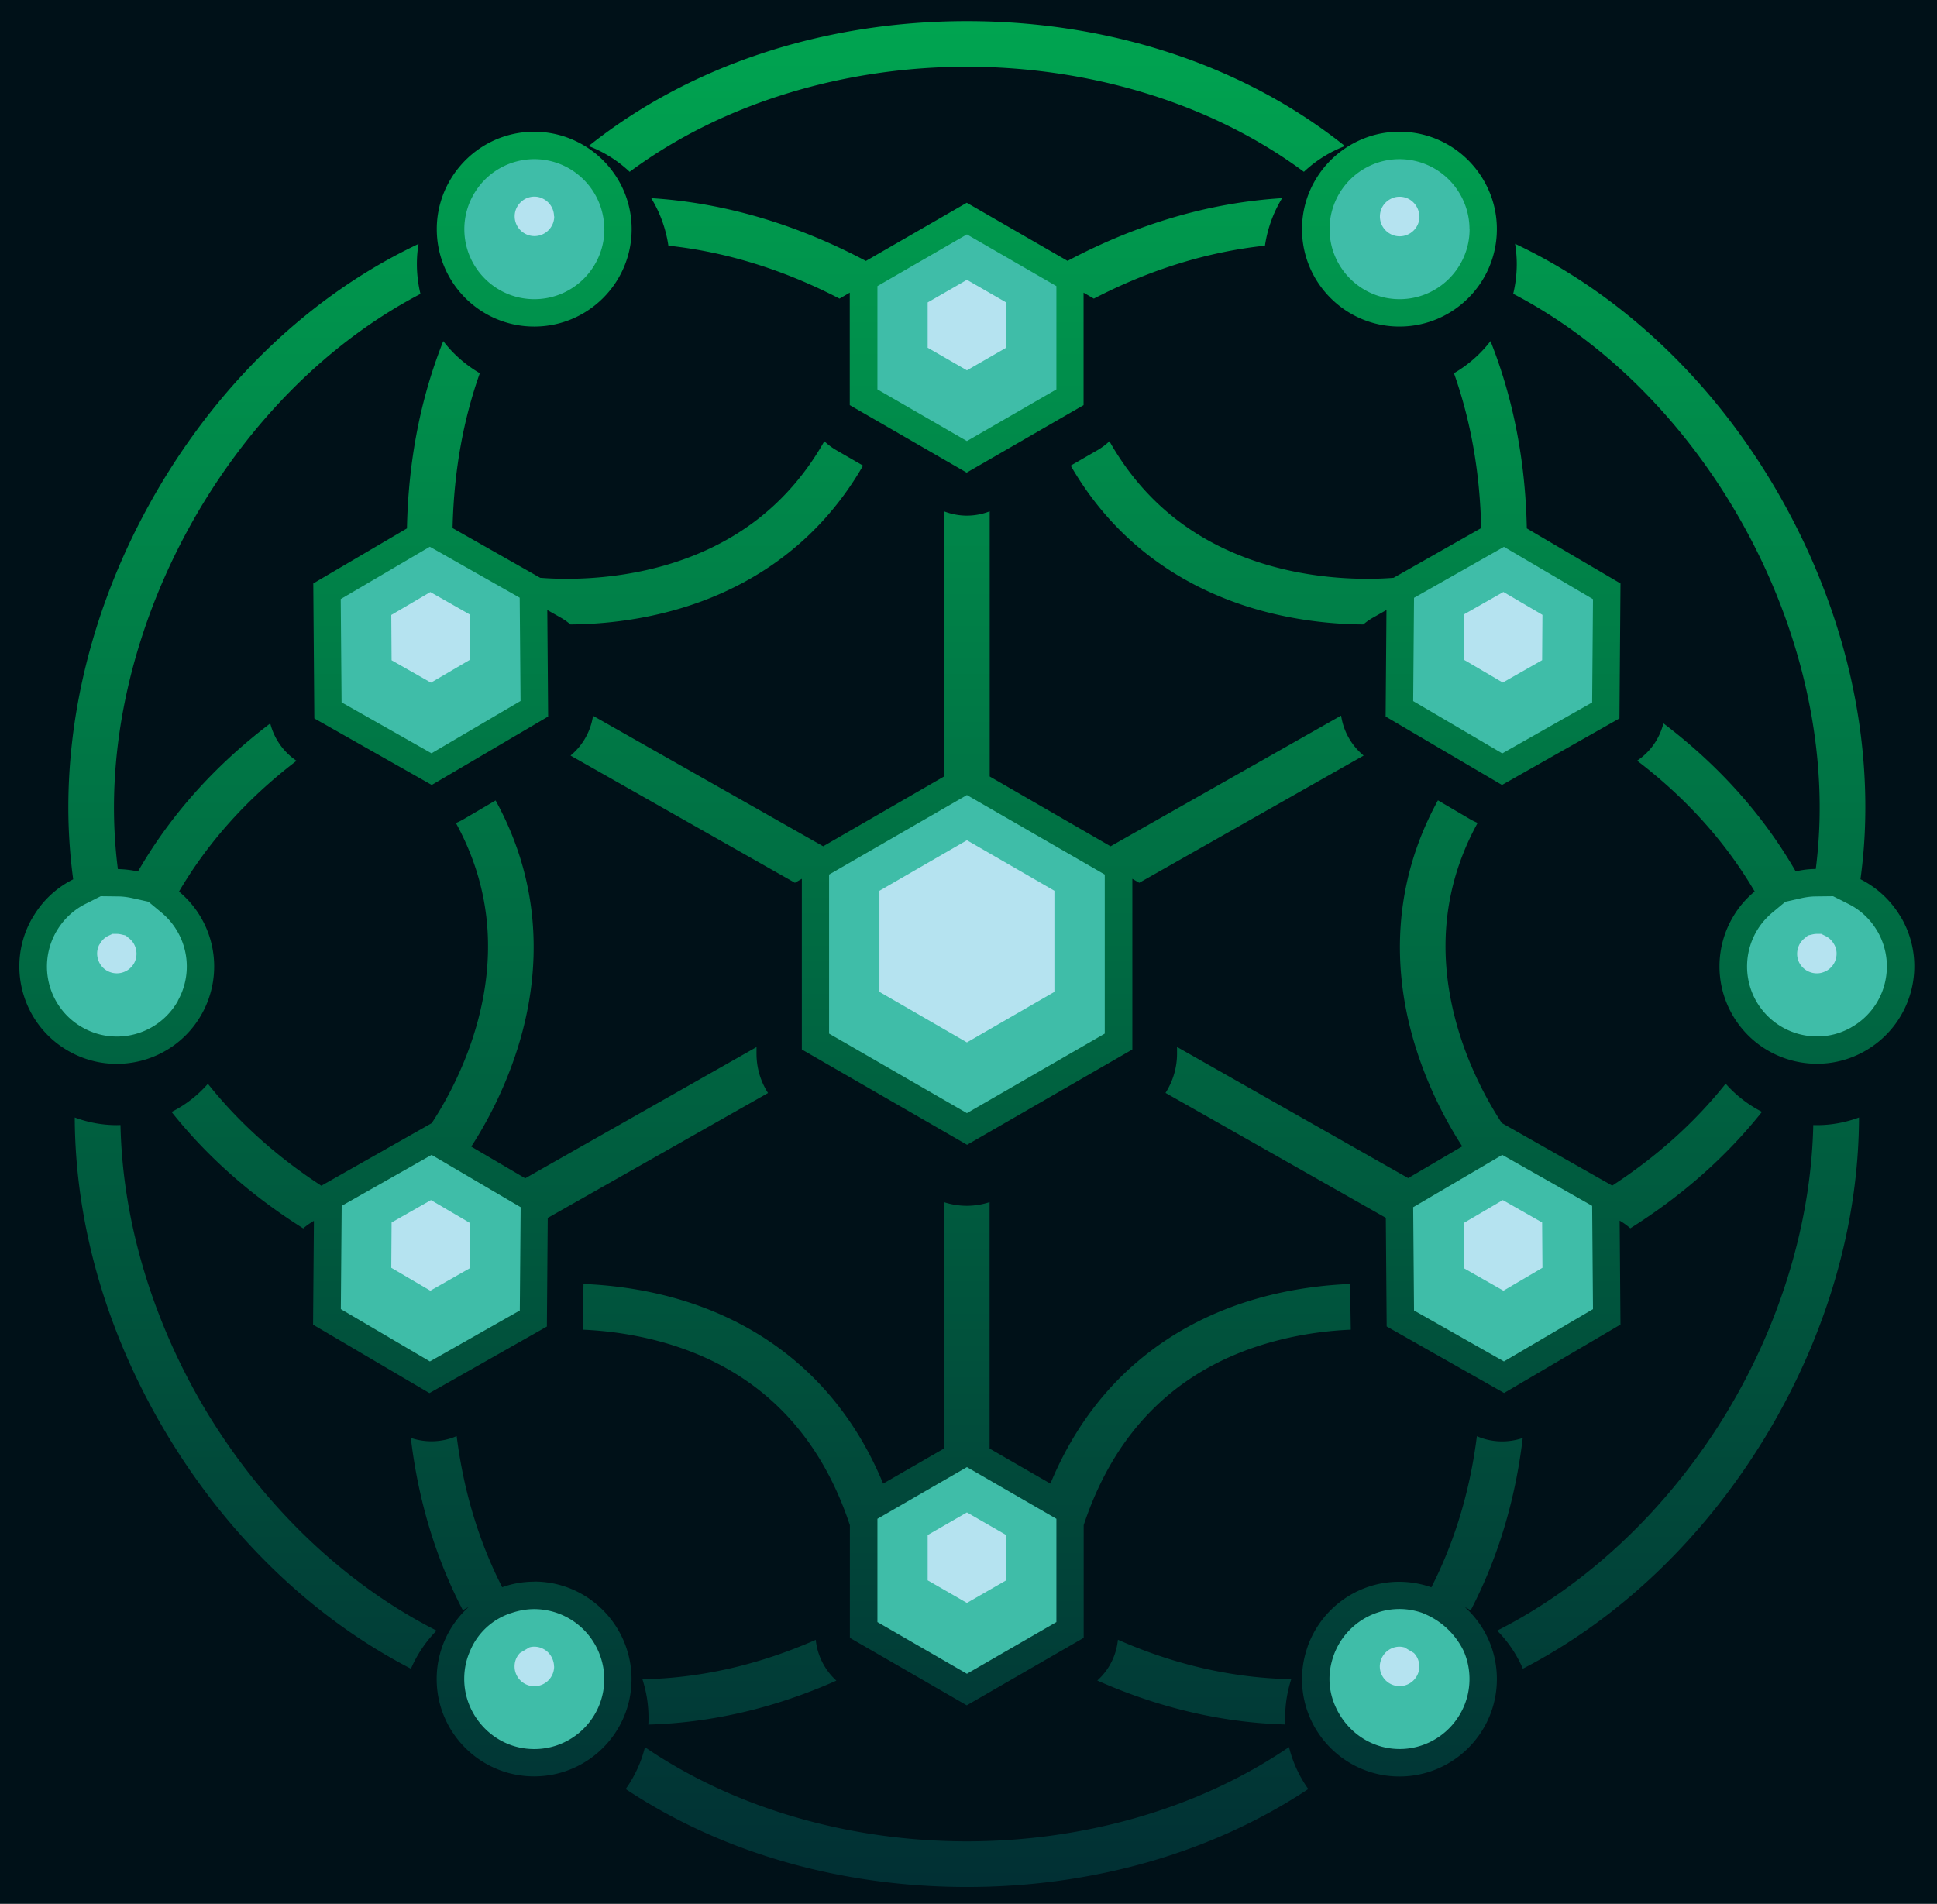
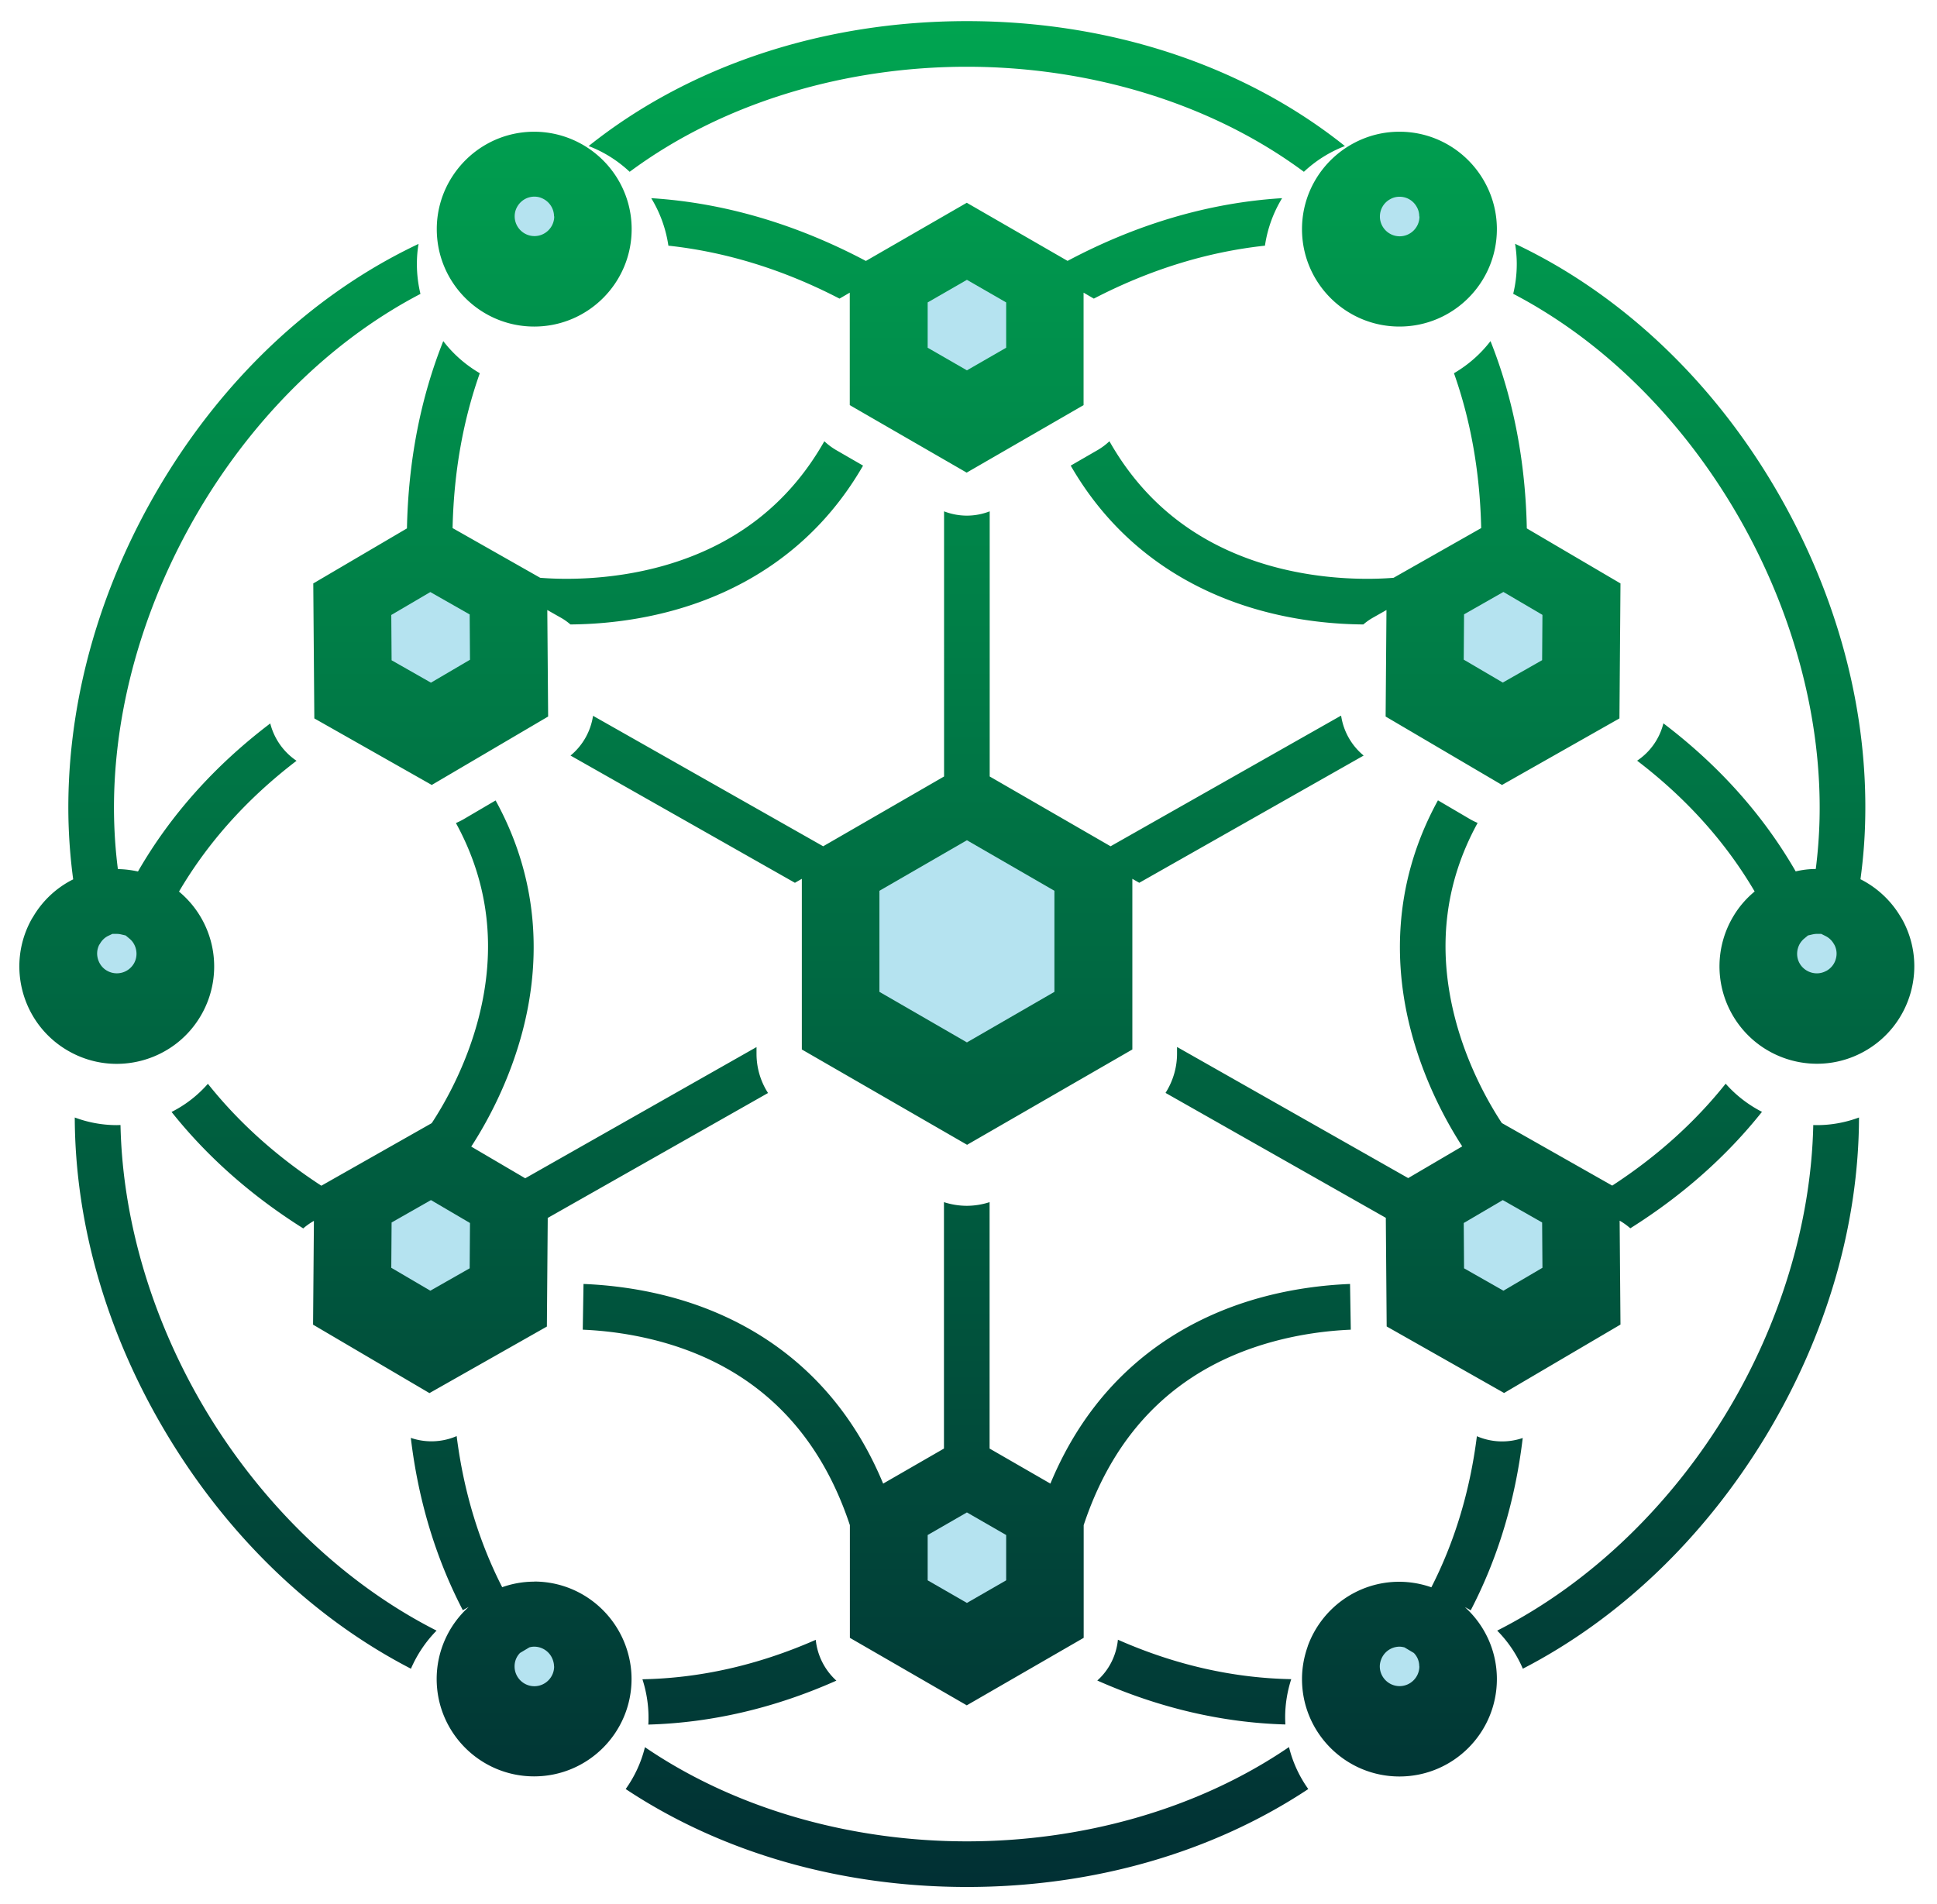
<svg xmlns="http://www.w3.org/2000/svg" xmlns:ns1="http://sodipodi.sourceforge.net/DTD/sodipodi-0.dtd" xmlns:ns2="http://www.inkscape.org/namespaces/inkscape" xml:space="preserve" width="368.115" height="361.902" version="1.1" id="svg19" ns1:docname="icon.svg" ns2:version="1.2.2 (b0a8486541, 2022-12-01)">
  <defs id="defs23" />
  <ns1:namedview id="namedview21" pagecolor="#ffffff" bordercolor="#666666" borderopacity="1.0" ns2:showpageshadow="2" ns2:pageopacity="0.0" ns2:pagecheckerboard="0" ns2:deskcolor="#d1d1d1" showgrid="false" ns2:zoom="1.0029297" ns2:cx="183.46251" ns2:cy="291.64557" ns2:window-width="3774" ns2:window-height="2091" ns2:window-x="0" ns2:window-y="0" ns2:window-maximized="1" ns2:current-layer="svg19" />
-   <rect width="368.115" height="361.902" x="-2.8421709e-14" y="0" paint-order="stroke" rx="0" ry="0" style="opacity:1;fill:#001118;fill-rule:nonzero;stroke:none;stroke-width:0;stroke-linecap:butt;stroke-linejoin:miter;stroke-miterlimit:4;stroke-dasharray:none;stroke-dashoffset:0" id="rect2" />
  <g paint-order="stroke" id="g17" transform="translate(-456.26,-221.1)">
    <g transform="matrix(1.989,0,0,1.989,640,402.455)" id="g11">
      <linearGradient id="a" x1="90.53" x2="90.53" y1="-2.58" y2="251.11" gradientUnits="userSpaceOnUse">
        <stop offset="0%" style="stop-color:#00a651;stop-opacity:1" id="stop4" />
        <stop offset="100%" style="stop-color:#010028;stop-opacity:1" id="stop6" />
      </linearGradient>
      <path d="m 76.91,40.15 c 0.34,0.32 0.71,0.6 1.12,0.84 l 2.58,1.49 C 75.75,50.92 68.45,54.64 62.66,56.27 58.83,57.35 55.28,57.64 52.65,57.66 52.36,57.41 52.05,57.19 51.71,57 L 50.44,56.28 50.52,66.46 39.4,73 28.18,66.64 28.1,56.39 28.08,53.74 37.03,48.48 c 0.13,-6.45 1.3,-12.45 3.47,-17.9 0.95,1.24 2.14,2.28 3.49,3.07 -1.56,4.41 -2.48,9.33 -2.6,14.8 l 8.37,4.75 c 1.93,0.16 6.67,0.31 11.86,-1.17 6.82,-1.95 11.93,-5.94 15.29,-11.88 m -59.06,92.69 c -4.9,-8.16 -7.99,-17.75 -8.19,-27.34 -0.12,0 -0.23,0.01 -0.35,0.01 -1.37,0 -2.74,-0.25 -4.02,-0.73 0.03,10.2 3.06,20.73 8.82,30.31 5.9,9.82 14.03,17.58 23.3,22.37 0.59,-1.36 1.42,-2.6 2.45,-3.64 -9.13,-4.63 -16.77,-12.27 -22.01,-20.98 m 42.26,29.28 c 0,0.23 0,0.46 -0.02,0.68 6.03,-0.17 12.06,-1.57 17.97,-4.2 a 6.1,6.1 0 0 1 -1.97,-3.9 c -5.66,2.49 -11.22,3.67 -16.56,3.77 0.37,1.15 0.58,2.38 0.58,3.65 M 43.18,107.55 c 1.44,-2.22 3.6,-6.1 4.89,-11 1.51,-5.73 2.01,-13.74 -2.57,-22.07 l -3.05,1.79 c -0.24,0.14 -0.49,0.26 -0.74,0.37 3.15,5.75 3.88,12 2.16,18.65 -1.17,4.52 -3.22,8.13 -4.48,10.04 h -0.01 l -10.53,5.97 c -4.27,-2.78 -7.9,-6.05 -10.84,-9.74 -0.98,1.12 -2.16,2.03 -3.47,2.69 3.38,4.25 7.59,7.99 12.58,11.13 0.31,-0.27 0.64,-0.5 1,-0.71 h 0.02 l -0.08,9.91 11.12,6.54 11.22,-6.36 0.08,-10.16 v -0.22 l 21.05,-11.94 c -0.71,-1.1 -1.1,-2.4 -1.1,-3.75 v -0.64 l -22.1,12.54 -5.16,-3.03 z m 6.01,-78.36 c 5.14,0 9.31,-4.17 9.31,-9.31 0,-3.57 -2.02,-6.67 -4.97,-8.23 a 9.3,9.3 0 0 0 -4.34,-1.08 c -3.28,0 -6.16,1.7 -7.82,4.27 a 9.24,9.24 0 0 0 -1.49,5.04 c 0,5.14 4.17,9.31 9.31,9.31 m 0,119.95 c -1.07,0 -2.1,0.19 -3.06,0.53 -2.16,-4.23 -3.67,-9.04 -4.35,-14.44 -1.39,0.6 -2.95,0.66 -4.38,0.17 0.71,5.97 2.38,11.49 4.97,16.47 0.19,-0.11 0.37,-0.21 0.56,-0.31 a 9.28,9.28 0 0 0 -3.06,6.88 c 0,5.14 4.17,9.31 9.31,9.31 5.14,0 9.31,-4.17 9.31,-9.31 0,-1.1 -0.2,-2.15 -0.55,-3.13 -1.29,-3.6 -4.72,-6.18 -8.76,-6.18 z M 4.75,98.46 c 4.48,2.52 10.16,0.92 12.67,-3.56 A 9.3,9.3 0 0 0 15.25,83.19 c 2.67,-4.55 6.36,-8.78 11.23,-12.5 A 6.12,6.12 0 0 1 23.97,67.12 C 18.66,71.15 14.42,75.9 11.33,81.27 A 9.7,9.7 0 0 0 9.41,81.04 Q 9.11,78.7 9.05,76.27 C 8.61,57.42 19.54,37.4 35.65,27.58 c 0.88,-0.54 1.77,-1.04 2.67,-1.51 -0.22,-0.92 -0.34,-1.87 -0.34,-2.85 0,-0.66 0.05,-1.3 0.16,-1.93 -1.6,0.76 -3.19,1.61 -4.75,2.56 -8.61,5.24 -15.9,13.05 -21.11,22.57 -5.2,9.52 -7.82,19.88 -7.59,29.95 0.05,1.92 0.2,3.8 0.45,5.65 a 9.2,9.2 0 0 0 -3.8,3.53 L 1.19,85.79 C -1.33,90.27 0.27,95.95 4.75,98.46 M 126.25,66.39 104.26,78.86 92.71,72.19 V 46.85 c -0.7,0.27 -1.44,0.41 -2.18,0.41 -0.74,0 -1.48,-0.14 -2.18,-0.41 V 72.19 L 76.8,78.86 54.81,66.39 a 6.1,6.1 0 0 1 -2.15,3.8 l 21.44,12.16 0.66,-0.38 v 16.31 l 15.79,9.11 15.79,-9.11 V 81.97 l 0.66,0.38 21.44,-12.16 a 6.1,6.1 0 0 1 -2.15,-3.8 z m -22.1,-26.24 c -0.34,0.32 -0.71,0.6 -1.12,0.84 l -2.58,1.49 c 4.86,8.44 12.16,12.16 17.95,13.79 3.83,1.08 7.38,1.37 10.01,1.39 0.29,-0.25 0.6,-0.47 0.94,-0.66 l 1.27,-0.72 -0.08,10.18 11.12,6.54 11.22,-6.36 0.08,-10.25 0.02,-2.65 -8.95,-5.26 c -0.13,-6.45 -1.3,-12.45 -3.47,-17.9 -0.95,1.24 -2.14,2.28 -3.49,3.07 1.56,4.41 2.48,9.33 2.6,14.8 l -8.37,4.75 c -1.93,0.16 -6.67,0.31 -11.86,-1.17 -6.82,-1.95 -11.93,-5.94 -15.29,-11.88 M 90.53,0 c -13.7,0 -26.5,4.24 -36.14,11.94 1.47,0.56 2.8,1.41 3.92,2.46 C 67.47,7.61 79.2,4.36 90.52,4.36 c 11.32,0 23.05,3.25 32.21,10.04 1.13,-1.06 2.46,-1.9 3.92,-2.46 C 117.02,4.24 104.22,0 90.53,0 m 30.76,164.96 c -8.93,6.09 -20.03,9 -30.76,9 -10.73,0 -21.83,-2.91 -30.76,-9 -0.36,1.46 -0.99,2.81 -1.84,4 9.14,6.07 20.52,9.36 32.61,9.36 12.08,0 23.47,-3.3 32.61,-9.36 -0.85,-1.19 -1.48,-2.54 -1.84,-4 z m 19.91,-11.14 a 11.7,11.7 0 0 1 2.45,3.64 c 9.27,-4.79 17.39,-12.55 23.3,-22.37 5.76,-9.59 8.79,-20.11 8.82,-30.31 -1.29,0.48 -2.65,0.73 -4.02,0.73 -0.12,0 -0.23,0 -0.35,-0.01 -0.21,9.59 -3.29,19.18 -8.19,27.34 -5.23,8.71 -12.88,16.35 -22.01,20.98 m -19.68,4.64 c -5.34,-0.1 -10.9,-1.27 -16.56,-3.77 -0.15,1.51 -0.85,2.9 -1.97,3.9 5.9,2.62 11.94,4.03 17.97,4.2 -0.01,-0.23 -0.02,-0.45 -0.02,-0.68 0,-1.27 0.21,-2.5 0.58,-3.65 M 100.16,22.92 90.52,17.36 80.88,22.92 c -6.74,-3.57 -13.65,-5.57 -20.51,-6 0.83,1.36 1.4,2.9 1.64,4.54 5.47,0.59 10.97,2.27 16.35,5.06 l 0.98,-0.57 V 36.7 l 11.17,6.45 11.17,-6.45 V 25.95 l 0.98,0.57 c 5.38,-2.79 10.88,-4.47 16.35,-5.06 0.24,-1.64 0.81,-3.18 1.64,-4.54 -6.86,0.42 -13.78,2.42 -20.51,6 z m 27.05,102.02 -0.07,-4.25 c -2.46,0.1 -5.51,0.45 -8.75,1.36 -6.62,1.86 -15.21,6.46 -19.88,17.72 l -5.81,-3.35 v -23.55 a 7.1,7.1 0 0 1 -2.18,0.35 7.1,7.1 0 0 1 -2.18,-0.35 v 23.55 l -5.81,3.35 c -4.67,-11.26 -13.26,-15.86 -19.88,-17.72 -3.24,-0.91 -6.29,-1.26 -8.75,-1.36 l -0.07,4.25 v 0.12 c 2.15,0.09 4.81,0.41 7.64,1.2 8.85,2.49 14.86,8.37 17.88,17.48 v 10.77 l 11.17,6.45 11.17,-6.45 v -10.77 c 3.02,-9.11 9.03,-15 17.88,-17.48 2.82,-0.79 5.49,-1.11 7.64,-1.2 z m 5.5,-14.36 -22.1,-12.54 v 0.64 c 0,1.35 -0.4,2.65 -1.1,3.75 l 21.05,11.94 v 0.22 l 0.08,10.16 11.22,6.36 11.12,-6.54 -0.08,-9.92 h 0.02 c 0.36,0.21 0.69,0.45 1,0.72 4.99,-3.14 9.2,-6.88 12.58,-11.13 -1.31,-0.67 -2.49,-1.58 -3.47,-2.69 -2.94,3.69 -6.57,6.96 -10.84,9.74 l -10.53,-5.97 h -0.01 c -1.26,-1.91 -3.31,-5.51 -4.48,-10.04 -1.72,-6.66 -0.99,-12.91 2.16,-18.65 -0.25,-0.11 -0.5,-0.23 -0.74,-0.37 l -3.05,-1.79 c -4.57,8.33 -4.08,16.34 -2.57,22.07 1.29,4.9 3.45,8.78 4.89,11 l -5.16,3.03 z m 8.46,-90.7 c 0,-1.86 -0.55,-3.58 -1.49,-5.04 -1.66,-2.57 -4.54,-4.27 -7.82,-4.27 -1.57,0 -3.04,0.39 -4.34,1.08 -2.95,1.56 -4.97,4.66 -4.97,8.23 0,5.14 4.17,9.31 9.31,9.31 5.14,0 9.31,-4.17 9.31,-9.31 M 123.1,155.32 c -0.35,0.98 -0.55,2.03 -0.55,3.13 0,5.14 4.17,9.31 9.31,9.31 5.14,0 9.31,-4.17 9.31,-9.31 0,-2.73 -1.18,-5.18 -3.06,-6.88 0.19,0.1 0.38,0.2 0.56,0.31 2.59,-4.98 4.26,-10.5 4.97,-16.47 a 6.08,6.08 0 0 1 -4.38,-0.17 c -0.68,5.4 -2.19,10.21 -4.35,14.44 a 9.4,9.4 0 0 0 -3.06,-0.53 c -4.04,0 -7.47,2.58 -8.76,6.18 z m 56.76,-69.54 -0.15,-0.24 a 9.33,9.33 0 0 0 -3.8,-3.53 c 0.25,-1.84 0.41,-3.73 0.45,-5.65 0.24,-10.08 -2.39,-20.43 -7.59,-29.95 -5.2,-9.52 -12.5,-17.32 -21.11,-22.57 -1.56,-0.95 -3.15,-1.8 -4.75,-2.56 0.1,0.63 0.16,1.27 0.16,1.93 0,0.98 -0.12,1.94 -0.34,2.85 0.9,0.47 1.79,0.97 2.67,1.51 16.11,9.81 27.04,29.83 26.6,48.69 a 47,47 0 0 1 -0.36,4.77 c -0.64,0 -1.28,0.08 -1.92,0.23 -3.09,-5.37 -7.33,-10.12 -12.64,-14.15 a 6.04,6.04 0 0 1 -2.51,3.57 c 4.87,3.72 8.56,7.95 11.23,12.5 -0.81,0.67 -1.49,1.46 -2.01,2.33 a 9.3,9.3 0 0 0 -0.16,9.38 c 2.52,4.48 8.19,6.08 12.67,3.56 4.48,-2.52 6.08,-8.19 3.56,-12.67 M 17.85,132.84 c -4.9,-8.16 -7.99,-17.75 -8.19,-27.34 -0.12,0 -0.23,0.01 -0.35,0.01 -1.37,0 -2.74,-0.25 -4.02,-0.73 0.03,10.2 3.06,20.73 8.82,30.31 5.9,9.82 14.03,17.58 23.3,22.37 0.59,-1.36 1.42,-2.6 2.45,-3.64 -9.13,-4.63 -16.77,-12.27 -22.01,-20.98 m 42.26,29.28 c 0,0.23 0,0.46 -0.02,0.68 6.03,-0.17 12.06,-1.57 17.97,-4.2 a 6.1,6.1 0 0 1 -1.97,-3.9 c -5.66,2.49 -11.22,3.67 -16.56,3.77 0.37,1.15 0.58,2.38 0.58,3.65 M 90.53,0 c -13.7,0 -26.5,4.24 -36.14,11.94 1.47,0.56 2.8,1.41 3.92,2.46 C 67.47,7.61 79.2,4.36 90.52,4.36 c 11.32,0 23.05,3.25 32.21,10.04 1.13,-1.06 2.46,-1.9 3.92,-2.46 C 117.02,4.24 104.22,0 90.53,0 m 30.76,164.96 c -8.93,6.09 -20.03,9 -30.76,9 -10.73,0 -21.83,-2.91 -30.76,-9 -0.36,1.46 -0.99,2.81 -1.84,4 9.14,6.07 20.52,9.36 32.61,9.36 12.08,0 23.47,-3.3 32.61,-9.36 -0.85,-1.19 -1.48,-2.54 -1.84,-4 z m 19.91,-11.14 a 11.7,11.7 0 0 1 2.45,3.64 c 9.27,-4.79 17.39,-12.55 23.3,-22.37 5.76,-9.59 8.79,-20.11 8.82,-30.31 -1.29,0.48 -2.65,0.73 -4.02,0.73 -0.12,0 -0.23,0 -0.35,-0.01 -0.21,9.59 -3.29,19.18 -8.19,27.34 -5.23,8.71 -12.88,16.35 -22.01,20.98 m -19.68,4.64 c -5.34,-0.1 -10.9,-1.27 -16.56,-3.77 -0.15,1.51 -0.85,2.9 -1.97,3.9 5.9,2.62 11.94,4.03 17.97,4.2 -0.01,-0.23 -0.02,-0.45 -0.02,-0.68 0,-1.27 0.21,-2.5 0.58,-3.65" style="opacity:1;fill:url(#a);fill-rule:nonzero;stroke:none;stroke-width:0;stroke-linecap:butt;stroke-linejoin:miter;stroke-miterlimit:4;stroke-dasharray:none;stroke-dashoffset:0" transform="translate(-90.525,-89.16)" id="path9" />
    </g>
-     <path d="m 30.78,65.1 -0.08,-9.87 8.51,-5 8.59,4.87 0.08,9.87 -8.51,5 z m 8.44,62.99 8.59,-4.87 0.08,-9.87 -8.51,-5 -8.59,4.87 -0.08,9.87 z M 55.88,19.88 c 0,-2.48 -1.37,-4.75 -3.57,-5.92 a 6.67,6.67 0 0 0 -8.73,2.3 6.64,6.64 0 0 0 -1.07,3.62 c 0,3.69 3,6.69 6.69,6.69 3.69,0 6.69,-3 6.69,-6.69 z m 0,138.57 c 0,-0.75 -0.13,-1.51 -0.4,-2.25 a 6.7,6.7 0 0 0 -6.29,-4.44 c -0.73,0 -1.47,0.13 -2.2,0.38 l -0.07,0.02 a 6.36,6.36 0 0 0 -3.87,3.62 c -0.32,0.72 -0.54,1.58 -0.55,2.58 -0.04,3.39 2.53,6.34 5.9,6.73 4.04,0.47 7.48,-2.69 7.48,-6.64 M 15.14,93.61 A 6.69,6.69 0 0 0 13.58,85.2 L 12.33,84.16 10.77,83.81 C 10.31,83.71 9.85,83.65 9.39,83.65 L 7.77,83.63 6.32,84.36 A 6.67,6.67 0 0 0 3.59,86.9 l -0.14,0.23 -0.06,0.12 a 6.7,6.7 0 0 0 -0.51,4.91 6.63,6.63 0 0 0 3.16,4.02 c 1.01,0.57 2.11,0.86 3.27,0.86 2.42,0 4.66,-1.31 5.84,-3.42 z m 75.39,10.75 13.17,-7.6 v -15.2 l -13.17,-7.6 -13.17,7.6 v 15.2 z m 51.15,-34.38 8.59,-4.87 0.08,-9.87 -8.51,-5 -8.59,4.87 -0.08,9.87 z M 90.53,40.13 99.08,35.19 v -9.87 l -8.55,-4.94 -8.55,4.94 v 9.87 z m 0,117.81 8.55,-4.94 v -9.87 l -8.55,-4.94 -8.55,4.94 V 153 Z m 51.31,-29.85 8.51,-5 -0.08,-9.87 -8.59,-4.87 -8.51,5 0.08,9.87 z M 138.55,19.88 c 0,-1.28 -0.37,-2.53 -1.07,-3.62 a 6.67,6.67 0 0 0 -5.62,-3.07 6.6,6.6 0 0 0 -3.11,0.77 6.68,6.68 0 0 0 -3.57,5.92 c 0,3.69 3,6.69 6.69,6.69 3.69,0 6.69,-3 6.69,-6.69 z m 0,138.57 c 0,-1.04 -0.23,-1.93 -0.55,-2.67 a 7.3,7.3 0 0 0 -3.69,-3.54 l -0.25,-0.11 c -0.72,-0.25 -1.46,-0.38 -2.2,-0.38 -2.81,0 -5.34,1.78 -6.29,4.44 -0.55,1.55 -0.54,3.17 0.09,4.69 1.11,2.69 3.71,4.41 6.61,4.24 3.5,-0.21 6.28,-3.13 6.28,-6.68 z m 36.46,-62.28 a 6.65,6.65 0 0 0 3.17,-4.02 c 0.46,-1.65 0.28,-3.39 -0.51,-4.91 l -0.06,-0.12 -0.14,-0.23 c -0.66,-1.1 -1.6,-1.97 -2.73,-2.53 l -1.45,-0.73 -1.62,0.02 c -0.45,0 -0.92,0.06 -1.38,0.16 l -1.56,0.35 -1.25,1.04 c -0.57,0.48 -1.06,1.04 -1.44,1.67 a 6.71,6.71 0 0 0 -0.12,6.74 6.7,6.7 0 0 0 5.84,3.42 c 1.15,0 2.25,-0.29 3.26,-0.86 z" style="opacity:1;fill:#3fbda8;fill-rule:nonzero;stroke:none;stroke-width:0;stroke-linecap:butt;stroke-linejoin:miter;stroke-miterlimit:4;stroke-dasharray:none;stroke-dashoffset:0" transform="matrix(1.989,0,0,1.989,459.952,225.123)" id="path13" />
    <path d="m 35.56,61.08 -0.03,-4.33 3.73,-2.19 3.76,2.14 0.03,4.33 -3.73,2.19 z m 3.7,60.25 3.76,-2.14 0.03,-4.33 -3.73,-2.19 -3.76,2.14 -0.03,4.33 z M 51.08,18.66 c 0,-0.7 -0.39,-1.34 -1.01,-1.67 -0.28,-0.15 -0.56,-0.22 -0.87,-0.22 -0.64,0 -1.23,0.33 -1.58,0.87 -0.2,0.31 -0.3,0.65 -0.3,1.01 0,1.04 0.85,1.89 1.89,1.89 1.04,0 1.89,-0.85 1.89,-1.89 z m 0,138.57 q 0,-0.3 -0.12,-0.63 c -0.27,-0.75 -0.98,-1.25 -1.77,-1.25 -0.15,0 -0.31,0.02 -0.47,0.07 l -0.89,0.53 c -0.26,0.27 -0.52,0.69 -0.52,1.29 0,1.04 0.85,1.89 1.89,1.89 1.04,0 1.89,-0.85 1.89,-1.89 z M 10.95,90.04 c 0.33,-0.59 0.31,-1.32 -0.04,-1.9 -0.1,-0.17 -0.24,-0.33 -0.4,-0.46 l -0.36,-0.3 -0.43,-0.1 C 9.59,87.25 9.46,87.23 9.34,87.23 H 8.88 l -0.42,0.2 c -0.3,0.15 -0.57,0.4 -0.76,0.73 -0.03,0.05 -0.06,0.09 -0.09,0.14 -0.2,0.42 -0.24,0.87 -0.11,1.33 0.14,0.48 0.45,0.89 0.89,1.13 a 1.887,1.887 0 0 0 2.56,-0.72 m 79.58,7.56 8.36,-4.83 v -9.66 l -8.36,-4.83 -8.36,4.83 v 9.66 z m 51.2,-34.39 3.76,-2.14 0.03,-4.33 -3.73,-2.19 -3.76,2.14 -0.03,4.33 z m -51.2,-29.84 3.75,-2.16 v -4.33 l -3.75,-2.16 -3.75,2.16 v 4.33 z m 0,117.8 3.75,-2.16 v -4.33 l -3.75,-2.16 -3.75,2.16 v 4.33 z m 51.26,-29.84 3.73,-2.19 -0.03,-4.33 -3.76,-2.14 -3.73,2.19 0.03,4.33 z M 133.75,18.66 c 0,-0.37 -0.1,-0.7 -0.3,-1.01 a 1.86,1.86 0 0 0 -1.58,-0.87 c -0.31,0 -0.6,0.07 -0.87,0.22 -0.63,0.33 -1.01,0.97 -1.01,1.67 0,1.04 0.85,1.89 1.89,1.89 1.04,0 1.89,-0.85 1.89,-1.89 z m 0,138.57 c 0,-0.59 -0.26,-1.02 -0.52,-1.28 l -0.89,-0.53 c -0.16,-0.04 -0.32,-0.07 -0.47,-0.07 -0.79,0 -1.5,0.5 -1.77,1.25 q -0.12,0.33 -0.12,0.63 c 0,1.04 0.85,1.89 1.89,1.89 1.04,0 1.89,-0.85 1.89,-1.89 z m 38.91,-66.47 c 0.44,-0.25 0.76,-0.65 0.89,-1.13 0.13,-0.45 0.09,-0.91 -0.12,-1.33 l -0.09,-0.15 a 1.85,1.85 0 0 0 -0.76,-0.71 l -0.42,-0.21 h -0.46 c -0.12,0 -0.24,0.02 -0.38,0.05 l -0.43,0.1 -0.36,0.3 c -0.16,0.13 -0.29,0.29 -0.4,0.46 -0.35,0.59 -0.37,1.32 -0.04,1.9 0.33,0.59 0.97,0.96 1.65,0.96 0.32,0 0.62,-0.08 0.91,-0.24 z" style="opacity:1;fill:#b5e3f0;fill-rule:nonzero;stroke:none;stroke-width:0;stroke-linecap:butt;stroke-linejoin:miter;stroke-miterlimit:4;stroke-dasharray:none;stroke-dashoffset:0" transform="matrix(1.989,0,0,1.989,459.952,225.123)" id="path15" />
  </g>
</svg>